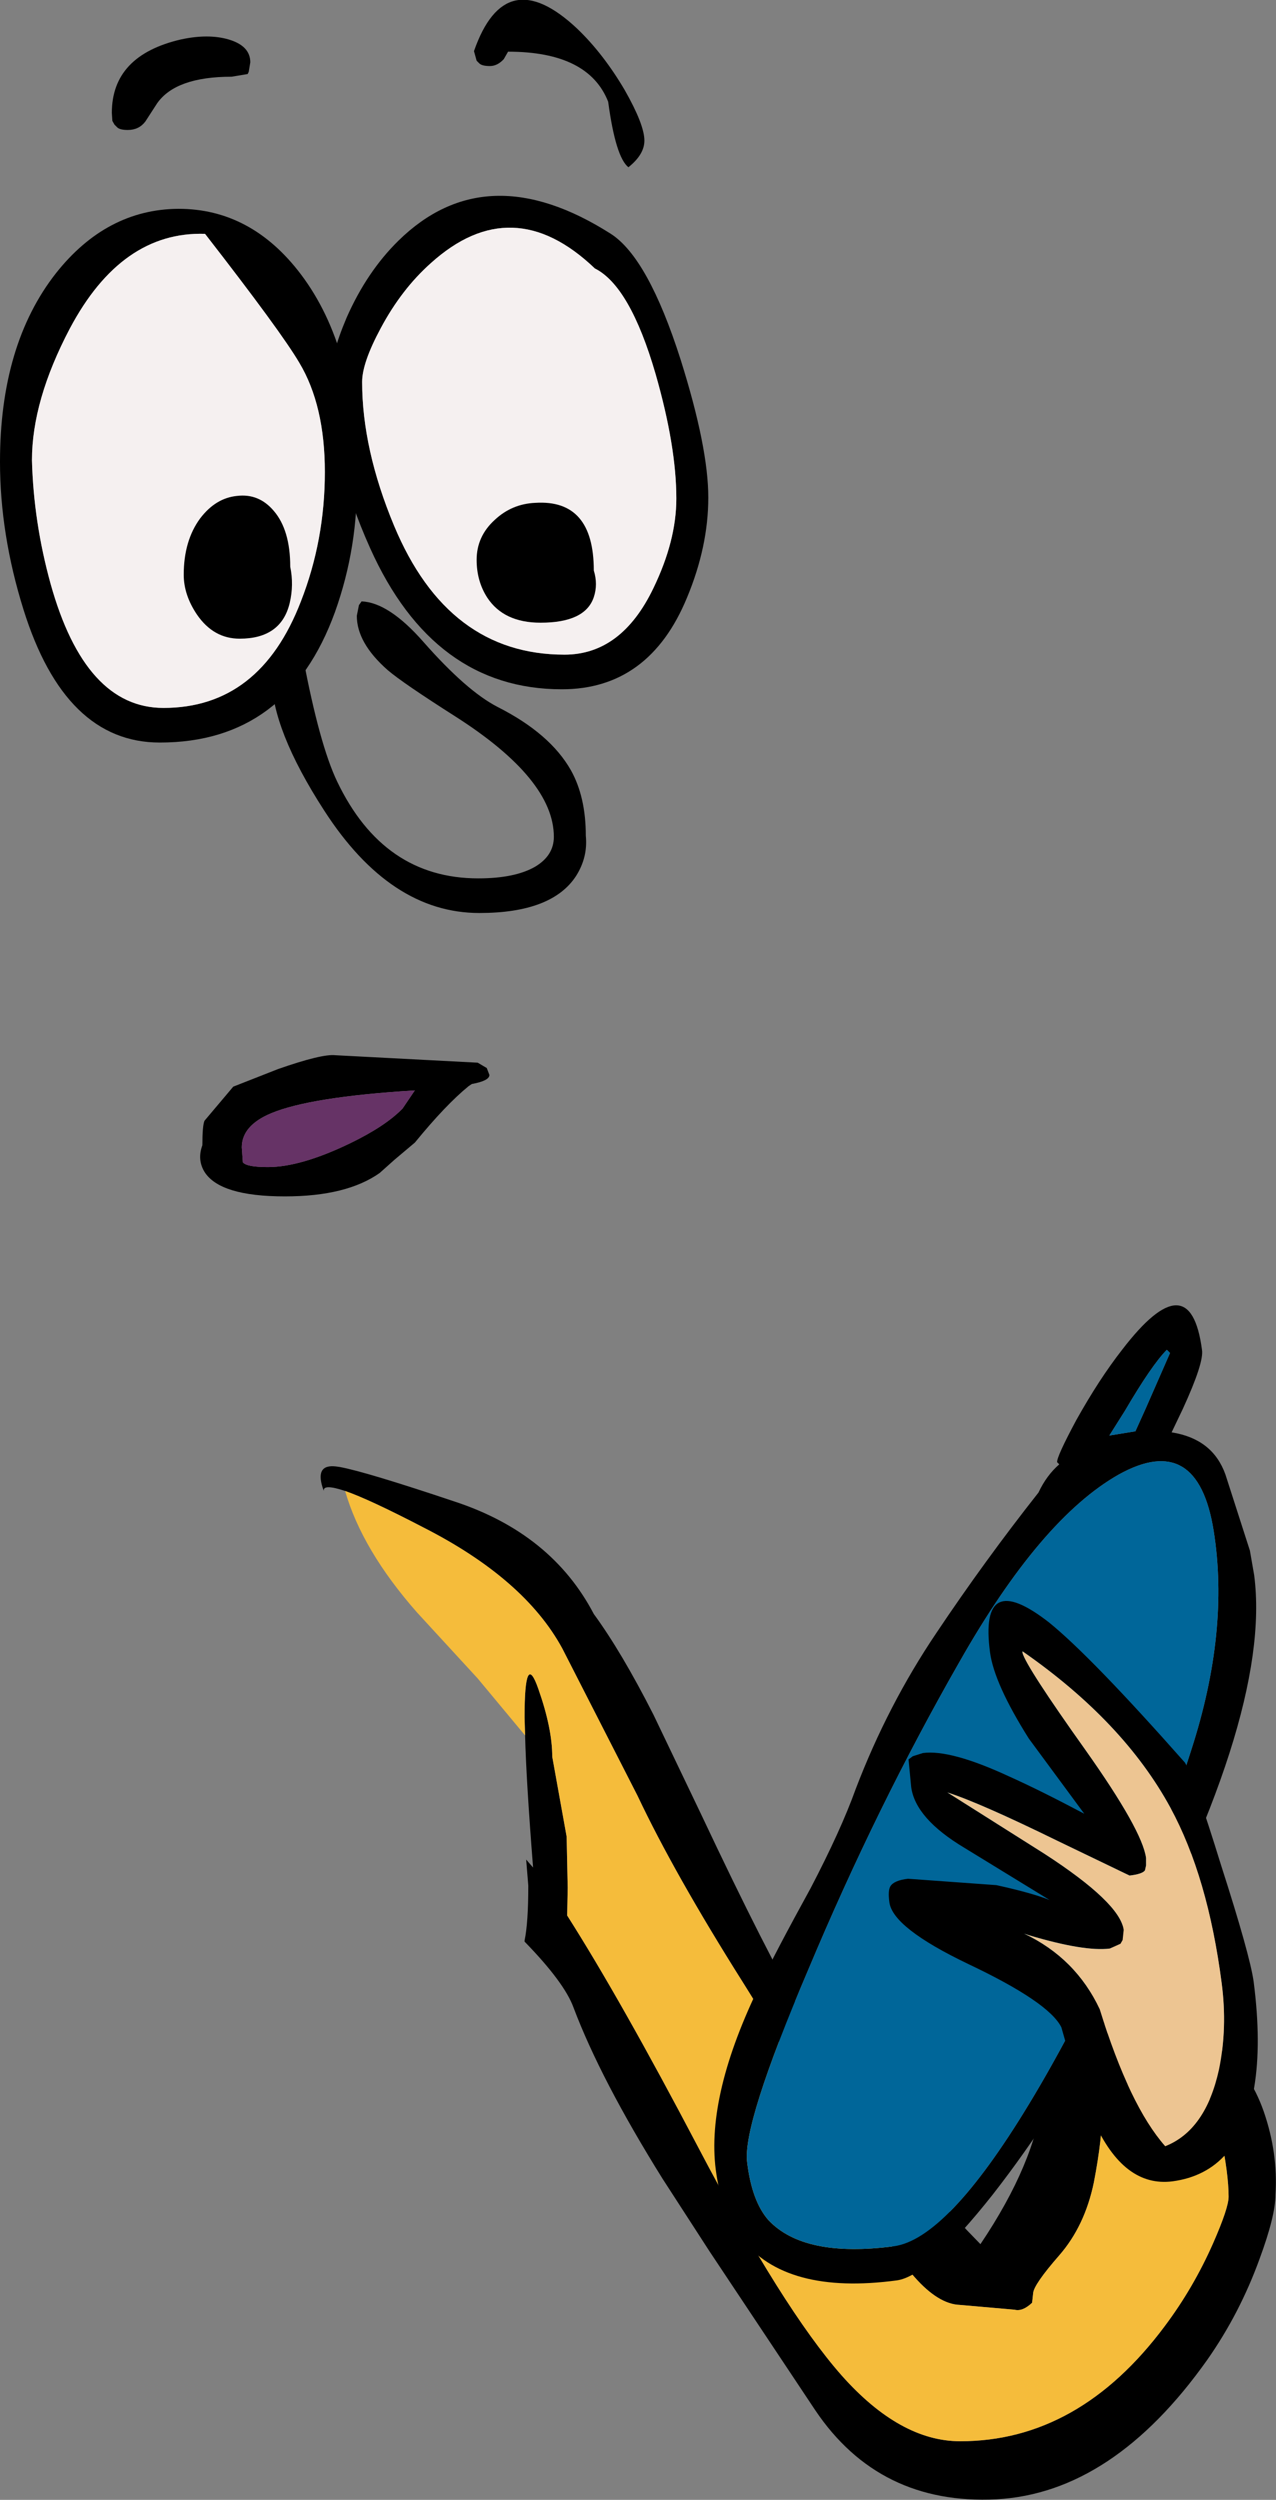
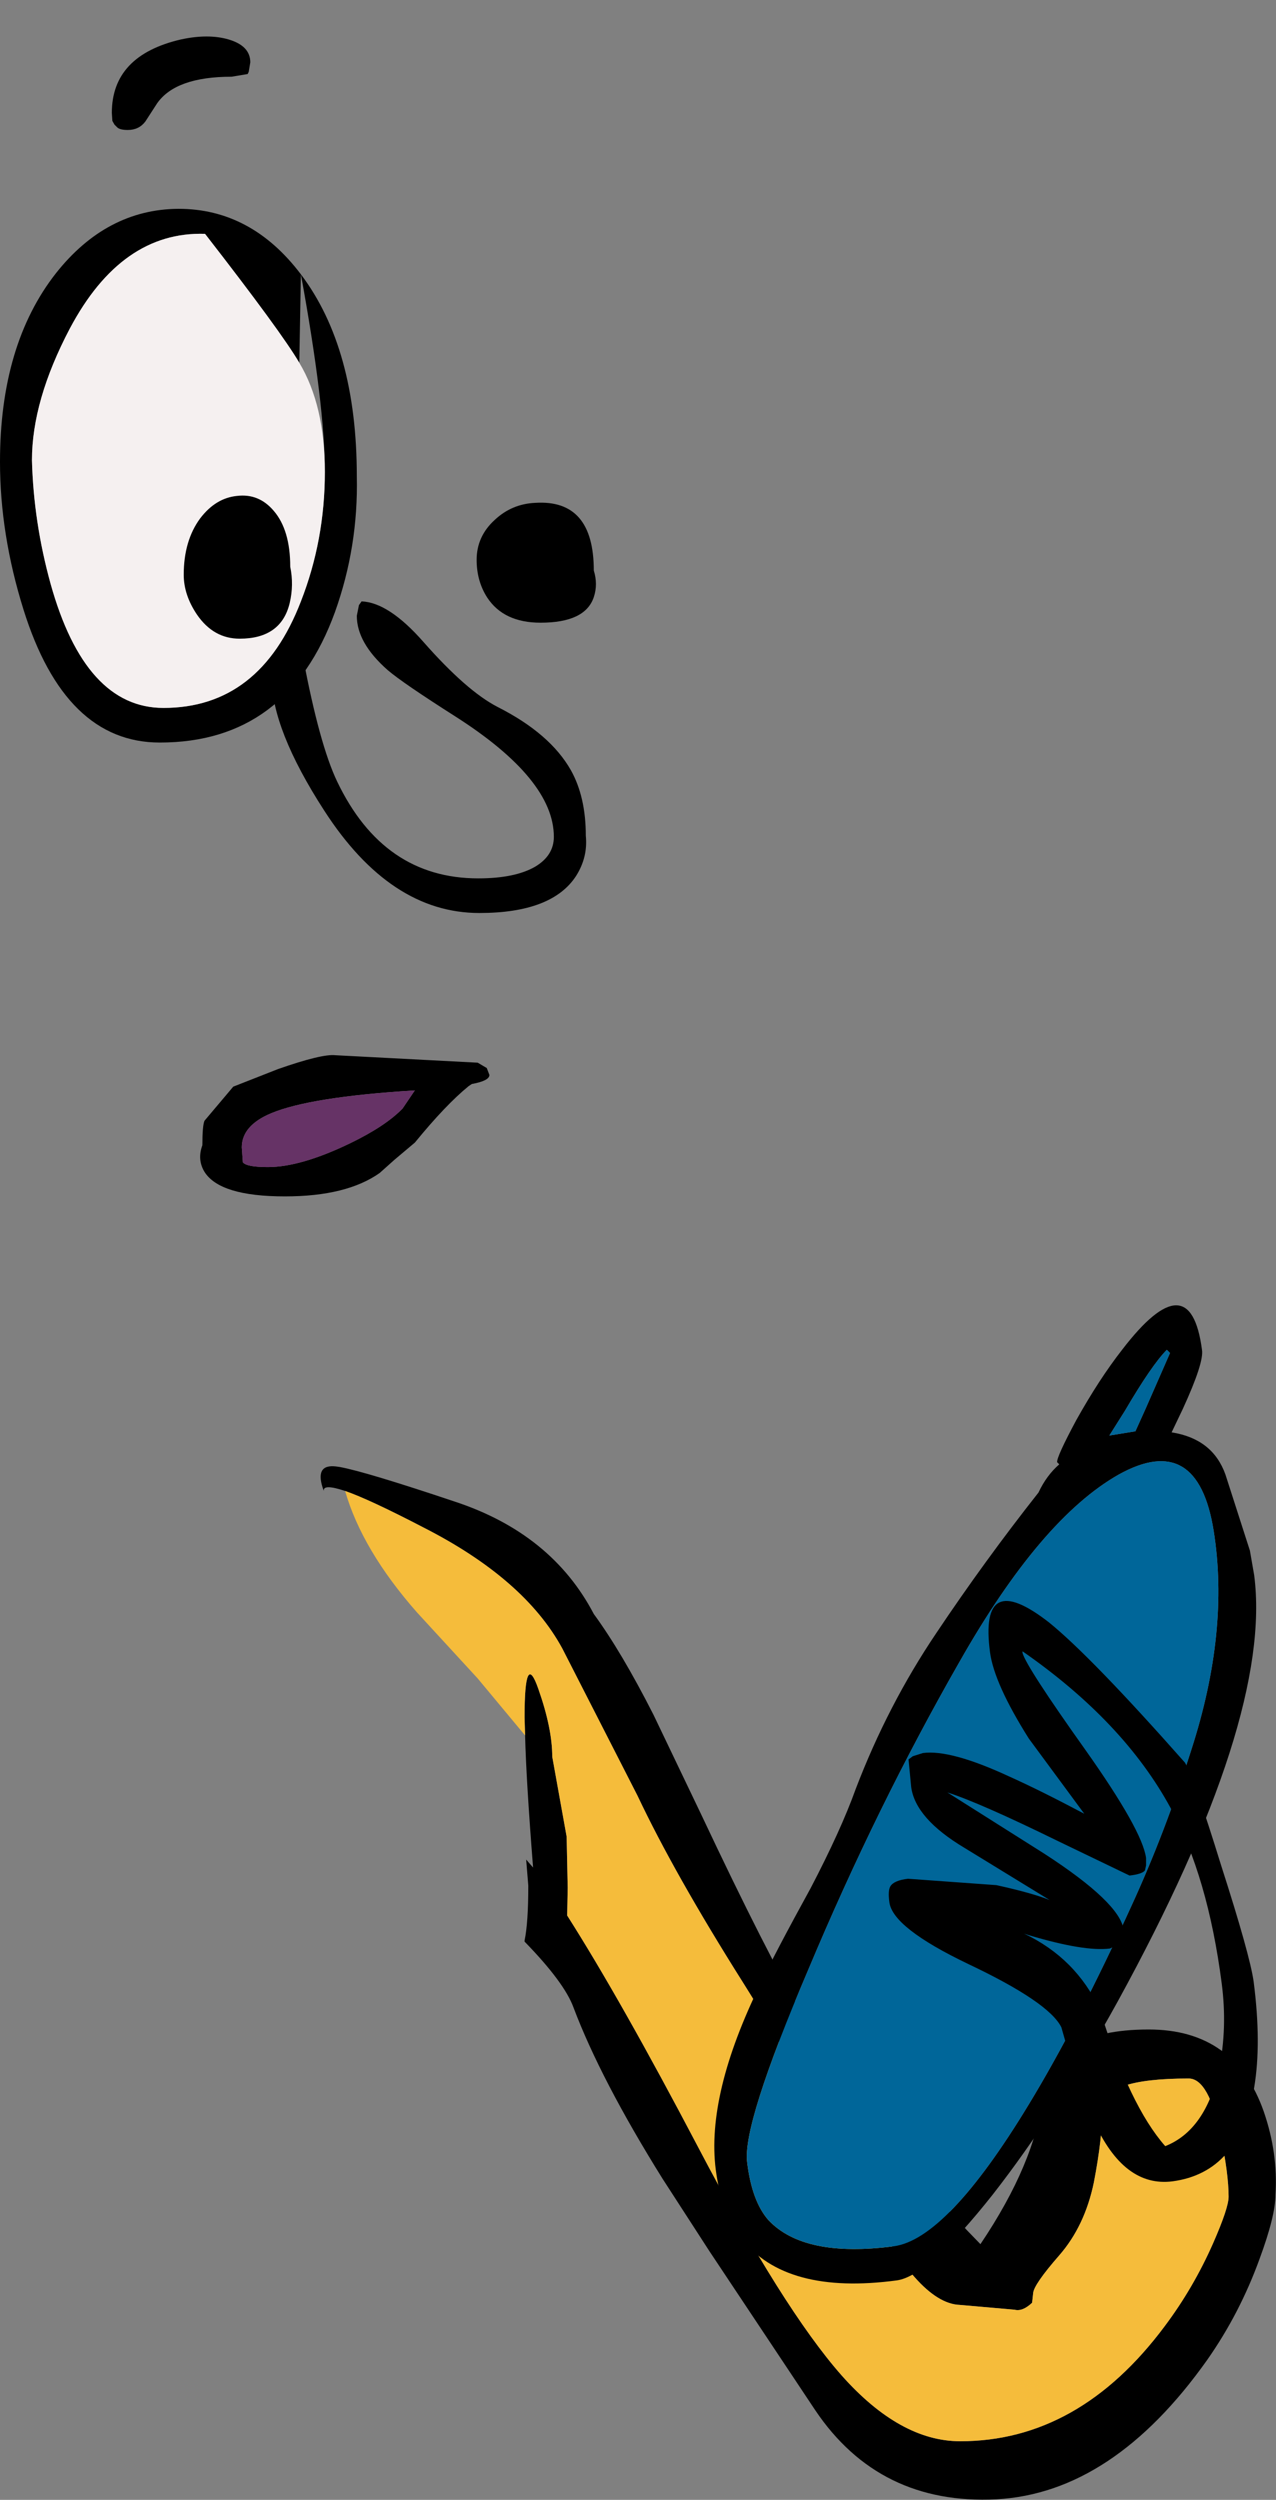
<svg xmlns="http://www.w3.org/2000/svg" height="234.65px" width="119.8px">
  <rect width="100%" height="100%" fill="#808080" stroke="none" />
  <g transform="matrix(1.0, 0.0, 0.0, 1.0, -7.15, 147.7)">
    <path d="M32.65 -84.15 Q32.65 -79.25 37.6 -71.6 43.8 -62.0 52.15 -62.0 59.0 -62.0 61.25 -65.5 62.35 -67.25 62.15 -69.25 62.15 -72.9 60.75 -75.4 58.8 -78.85 53.85 -81.35 50.95 -82.85 46.9 -87.45 43.65 -91.15 41.1 -91.25 L40.85 -90.9 40.65 -89.9 Q40.65 -87.35 43.55 -84.8 44.95 -83.6 49.9 -80.45 59.15 -74.55 59.15 -69.15 59.15 -67.4 57.4 -66.35 55.5 -65.25 52.05 -65.25 43.15 -65.25 38.8 -74.35 37.15 -77.8 35.6 -86.0 35.4 -86.1 35.25 -86.25 L34.15 -86.5 Q32.9 -86.5 32.65 -85.4 L32.65 -84.15" fill="#000000" fill-rule="evenodd" stroke="none" />
    <path d="M40.05 -40.4 Q43.35 -42.0 44.95 -43.65 L46.1 -45.35 Q36.3 -44.75 32.6 -43.2 29.85 -42.05 29.85 -40.0 L29.95 -38.6 Q30.3 -38.15 32.3 -38.15 35.4 -38.15 40.05 -40.4 M38.65 -48.65 L52.0 -47.95 52.85 -47.45 53.1 -46.8 Q53.1 -46.25 51.45 -45.95 L51.15 -45.75 Q49.0 -44.0 46.1 -40.45 L44.2 -38.85 42.8 -37.6 Q39.7 -35.4 33.9 -35.4 27.8 -35.4 26.35 -37.7 25.65 -38.85 26.15 -40.2 26.15 -42.05 26.35 -42.5 L29.05 -45.7 33.25 -47.35 Q37.4 -48.8 38.65 -48.65" fill="#000000" fill-rule="evenodd" stroke="none" />
    <path d="M40.05 -40.4 Q35.4 -38.15 32.3 -38.15 30.3 -38.15 29.95 -38.6 L29.85 -40.0 Q29.85 -42.05 32.6 -43.2 36.3 -44.75 46.1 -45.35 L44.95 -43.65 Q43.35 -42.0 40.05 -40.4" fill="#663366" fill-rule="evenodd" stroke="none" />
-     <path d="M35.4 -121.95 Q30.75 -128.1 23.9 -128.1 17.15 -128.05 12.4 -122.05 7.15 -115.35 7.15 -104.35 7.15 -97.55 9.35 -90.5 13.25 -78.0 22.15 -78.0 34.15 -78.0 38.6 -90.25 40.8 -96.4 40.65 -103.0 40.65 -115.0 35.4 -121.95 M35.25 -113.65 Q37.65 -109.65 37.65 -103.4 37.65 -97.0 35.4 -91.25 31.55 -81.25 22.5 -81.25 15.15 -81.25 11.9 -92.9 10.3 -98.7 10.15 -104.5 10.15 -110.1 13.7 -116.85 18.55 -126.0 26.4 -125.75 33.55 -116.55 35.25 -113.65" fill="#000000" fill-rule="evenodd" stroke="none" />
+     <path d="M35.4 -121.95 Q30.75 -128.1 23.9 -128.1 17.15 -128.05 12.4 -122.05 7.15 -115.35 7.15 -104.35 7.15 -97.55 9.35 -90.5 13.25 -78.0 22.15 -78.0 34.15 -78.0 38.6 -90.25 40.8 -96.4 40.65 -103.0 40.65 -115.0 35.4 -121.95 Q37.65 -109.65 37.65 -103.4 37.65 -97.0 35.4 -91.25 31.55 -81.25 22.5 -81.25 15.15 -81.25 11.9 -92.9 10.3 -98.7 10.15 -104.5 10.15 -110.1 13.7 -116.85 18.55 -126.0 26.4 -125.75 33.55 -116.55 35.25 -113.65" fill="#000000" fill-rule="evenodd" stroke="none" />
    <path d="M35.25 -113.65 Q33.55 -116.55 26.4 -125.75 18.55 -126.0 13.7 -116.85 10.15 -110.1 10.15 -104.5 10.3 -98.7 11.9 -92.9 15.15 -81.25 22.5 -81.25 31.55 -81.25 35.4 -91.25 37.65 -97.0 37.65 -103.4 37.65 -109.65 35.25 -113.65" fill="#f5f0f0" fill-rule="evenodd" stroke="none" />
-     <path d="M39.7 -117.9 Q38.15 -114.25 38.15 -112.0 38.15 -104.6 41.9 -96.25 47.85 -83.0 59.9 -83.0 68.1 -83.0 71.65 -91.6 73.65 -96.4 73.65 -101.0 73.65 -105.7 71.05 -113.95 68.0 -123.5 64.5 -125.75 52.8 -133.2 44.55 -125.1 41.6 -122.2 39.7 -117.9 M42.9 -116.9 Q44.85 -120.55 47.6 -123.0 55.25 -129.9 63.0 -122.5 66.3 -120.85 68.7 -112.6 70.65 -105.8 70.65 -100.9 70.65 -96.95 68.5 -92.5 65.5 -86.25 60.15 -86.25 49.2 -86.25 44.15 -98.35 41.15 -105.55 41.15 -111.85 41.15 -113.65 42.9 -116.9" fill="#000000" fill-rule="evenodd" stroke="none" />
-     <path d="M42.9 -116.9 Q41.15 -113.65 41.15 -111.85 41.15 -105.55 44.15 -98.35 49.2 -86.25 60.15 -86.25 65.5 -86.25 68.5 -92.5 70.65 -96.95 70.65 -100.9 70.65 -105.8 68.7 -112.6 66.3 -120.85 63.0 -122.5 55.25 -129.9 47.6 -123.0 44.85 -120.55 42.9 -116.9" fill="#f5f0f0" fill-rule="evenodd" stroke="none" />
-     <path d="M51.9 -142.0 L52.15 -141.75 Q52.4 -141.5 53.15 -141.5 53.85 -141.5 54.45 -142.15 L54.85 -142.85 Q62.4 -142.85 64.25 -138.15 64.95 -132.95 66.15 -132.0 67.65 -133.2 67.65 -134.5 67.65 -136.0 65.8 -139.25 63.8 -142.65 61.35 -145.0 54.6 -151.35 51.65 -142.9 L51.9 -142.0" fill="#000000" fill-rule="evenodd" stroke="none" />
    <path d="M20.8 -136.3 L21.9 -138.0 Q23.65 -140.5 28.9 -140.5 L30.4 -140.75 30.5 -140.95 30.65 -141.85 Q30.65 -143.4 28.6 -144.0 26.7 -144.55 24.15 -144.0 17.65 -142.5 17.65 -137.1 L17.7 -136.35 17.9 -136.0 18.15 -135.75 Q18.4 -135.5 19.15 -135.5 20.2 -135.5 20.8 -136.3" fill="#000000" fill-rule="evenodd" stroke="none" />
    <path d="M25.95 -99.05 Q24.4 -96.95 24.4 -93.75 24.4 -91.85 25.65 -90.0 27.2 -87.75 29.65 -87.75 33.55 -87.75 34.35 -91.1 34.75 -92.8 34.4 -94.5 34.4 -97.95 32.85 -99.75 31.45 -101.4 29.4 -101.15 27.4 -100.95 25.95 -99.05" fill="#000000" fill-rule="evenodd" stroke="none" />
    <path d="M52.9 -91.6 Q54.45 -89.25 57.9 -89.25 62.1 -89.25 62.9 -91.65 63.3 -92.85 62.9 -94.15 62.9 -100.85 57.4 -100.5 55.2 -100.4 53.6 -98.9 51.9 -97.35 51.9 -95.15 51.9 -93.15 52.9 -91.6" fill="#000000" fill-rule="evenodd" stroke="none" />
    <path d="M39.55 -7.75 Q37.45 -8.45 37.55 -7.75 36.6 -10.3 38.7 -10.05 L39.05 -10.0 Q41.5 -9.55 49.85 -6.75 58.95 -3.75 62.9 3.8 65.5 7.35 68.5 13.25 L73.0 22.65 Q79.15 35.7 82.7 41.75 89.1 52.65 99.2 62.95 104.35 55.3 105.05 49.05 105.75 42.8 115.0 42.8 123.1 42.8 125.8 50.5 127.15 54.4 126.9 58.3 126.9 60.3 125.4 64.35 123.55 69.45 120.5 73.8 111.65 86.3 100.7 86.9 89.7 87.45 83.7 78.55 L73.75 63.6 69.35 56.8 Q63.55 47.5 61.0 40.75 60.15 38.4 56.4 34.55 L56.4 34.45 Q56.75 32.8 56.75 29.3 L56.55 26.85 57.2 27.6 Q56.55 19.35 56.45 15.2 L56.4 13.5 Q56.4 7.1 57.7 10.85 59.0 14.55 59.0 17.2 L60.35 24.7 60.45 29.5 60.4 32.1 Q65.4 39.95 72.7 53.85 80.65 69.0 86.15 75.25 91.65 81.45 97.3 81.45 108.45 81.45 116.5 70.65 119.2 67.05 121.05 62.85 122.5 59.55 122.5 58.5 122.5 56.35 121.75 52.75 120.65 47.4 118.75 47.4 110.6 47.4 110.65 50.2 110.65 53.0 109.85 57.15 109.0 61.25 106.6 64.0 104.2 66.75 104.15 67.55 L104.05 68.45 Q103.15 69.3 102.4 69.1 L97.25 68.65 Q93.25 68.5 88.25 58.45 83.2 48.4 76.85 38.3 70.45 28.15 67.0 20.85 L59.95 7.05 Q56.4 0.5 46.85 -4.35 41.85 -6.95 39.55 -7.75" fill="#000000" fill-rule="evenodd" stroke="none" />
    <path d="M56.45 15.2 L52.0 9.85 46.3 3.65 Q41.15 -2.2 39.55 -7.75 41.85 -6.95 46.85 -4.35 56.4 0.5 59.95 7.05 L67.0 20.85 Q70.45 28.15 76.85 38.3 83.2 48.4 88.25 58.45 93.25 68.5 97.25 68.65 L102.4 69.1 Q103.15 69.3 104.05 68.45 L104.15 67.55 Q104.2 66.75 106.6 64.0 109.0 61.25 109.85 57.15 110.65 53.0 110.65 50.2 110.6 47.4 118.75 47.4 120.65 47.4 121.75 52.75 122.5 56.35 122.5 58.5 122.5 59.55 121.05 62.85 119.2 67.05 116.5 70.65 108.45 81.45 97.3 81.45 91.65 81.45 86.15 75.25 80.65 69.0 72.7 53.85 65.4 39.95 60.4 32.1 L60.45 29.5 60.35 24.7 59.0 17.2 Q59.0 14.55 57.7 10.85 56.4 7.1 56.4 13.5 L56.45 15.2" fill="#f5bc3b" fill-rule="evenodd" stroke="none" />
    <path d="M120.0 -21.0 Q120.2 -19.8 118.2 -15.45 L117.15 -13.25 Q121.0 -12.65 122.2 -9.3 L124.5 -2.15 124.9 0.15 Q126.65 13.6 112.1 40.15 106.25 50.75 100.35 58.3 94.3 65.95 91.35 66.35 80.9 67.75 76.75 62.4 74.9 60.15 74.35 55.95 73.45 48.9 78.55 38.5 79.95 35.55 83.25 29.55 86.1 24.1 87.5 20.2 90.5 12.35 95.05 5.6 99.6 -1.2 104.65 -7.6 105.4 -9.2 106.6 -10.25 L106.4 -10.45 Q106.35 -10.95 108.2 -14.4 110.35 -18.25 112.5 -21.0 118.9 -29.35 120.0 -21.0 M116.7 -21.0 Q115.3 -19.6 112.75 -15.25 L111.3 -12.95 113.75 -13.35 114.7 -15.45 117.0 -20.7 116.7 -21.0 M112.2 -9.3 Q104.85 -5.15 97.2 8.35 89.45 21.9 83.05 37.15 76.8 51.8 77.3 55.3 77.75 58.95 79.3 60.7 82.65 64.25 91.05 63.15 96.05 62.5 103.7 49.9 108.35 42.25 113.4 31.15 116.5 24.4 119.0 16.55 122.6 5.4 121.1 -4.0 119.6 -13.4 112.2 -9.3" fill="#000000" fill-rule="evenodd" stroke="none" />
    <path d="M112.2 -9.3 Q119.6 -13.4 121.1 -4.0 122.6 5.4 119.0 16.55 116.5 24.4 113.4 31.15 108.35 42.25 103.7 49.9 96.05 62.5 91.05 63.15 82.65 64.25 79.3 60.7 77.75 58.95 77.3 55.3 76.8 51.8 83.05 37.15 89.45 21.9 97.2 8.35 104.85 -5.15 112.2 -9.3 M116.7 -21.0 L117.0 -20.7 114.7 -15.45 113.75 -13.35 111.3 -12.95 112.75 -15.25 Q115.3 -19.6 116.7 -21.0" fill="#006699" fill-rule="evenodd" stroke="none" />
    <path d="M105.65 4.6 Q109.6 7.8 118.4 17.75 119.25 19.15 121.8 27.4 124.5 35.8 124.85 38.3 125.6 44.1 124.9 48.25 123.55 56.2 117.25 57.05 112.65 57.65 109.85 51.4 108.3 48.0 106.8 42.6 105.65 40.25 98.05 36.65 90.95 33.25 90.65 30.85 90.5 29.75 90.75 29.35 91.1 28.8 92.4 28.65 L100.7 29.25 Q104.1 30.0 105.7 30.65 L97.7 25.75 Q93.1 23.0 92.7 20.05 L92.45 17.45 92.85 17.15 93.8 16.85 Q96.4 16.5 101.9 19.05 104.8 20.35 108.95 22.55 L103.75 15.5 Q100.5 10.35 100.1 7.4 99.05 -0.55 105.65 4.6 M103.15 7.45 Q103.5 8.75 109.05 16.55 114.4 24.1 114.75 26.7 L114.75 27.4 114.65 27.85 Q114.45 28.2 113.2 28.35 L106.45 25.1 Q99.1 21.5 96.1 20.55 L105.2 26.3 Q112.3 30.9 112.65 33.45 L112.55 34.4 112.35 34.75 111.35 35.2 Q108.95 35.5 103.75 33.95 L103.3 33.8 Q108.15 36.1 110.4 40.9 113.2 49.95 116.55 53.75 120.35 52.25 121.6 46.55 122.4 42.65 121.85 38.45 120.55 28.45 117.05 22.0 112.65 13.9 103.15 7.3 L103.15 7.45" fill="#000000" fill-rule="evenodd" stroke="none" />
-     <path d="M103.15 7.45 L103.15 7.3 Q112.65 13.9 117.05 22.0 120.55 28.45 121.85 38.45 122.4 42.65 121.6 46.55 120.35 52.25 116.55 53.75 113.2 49.95 110.4 40.9 108.15 36.1 103.3 33.8 L103.75 33.95 Q108.95 35.5 111.35 35.2 L112.35 34.75 112.55 34.4 112.65 33.45 Q112.3 30.9 105.2 26.3 L96.1 20.55 Q99.1 21.5 106.45 25.1 L113.2 28.35 Q114.45 28.2 114.65 27.85 L114.75 27.4 114.75 26.7 Q114.4 24.1 109.05 16.55 103.5 8.75 103.15 7.45" fill="#edc592" fill-rule="evenodd" stroke="none" />
  </g>
</svg>